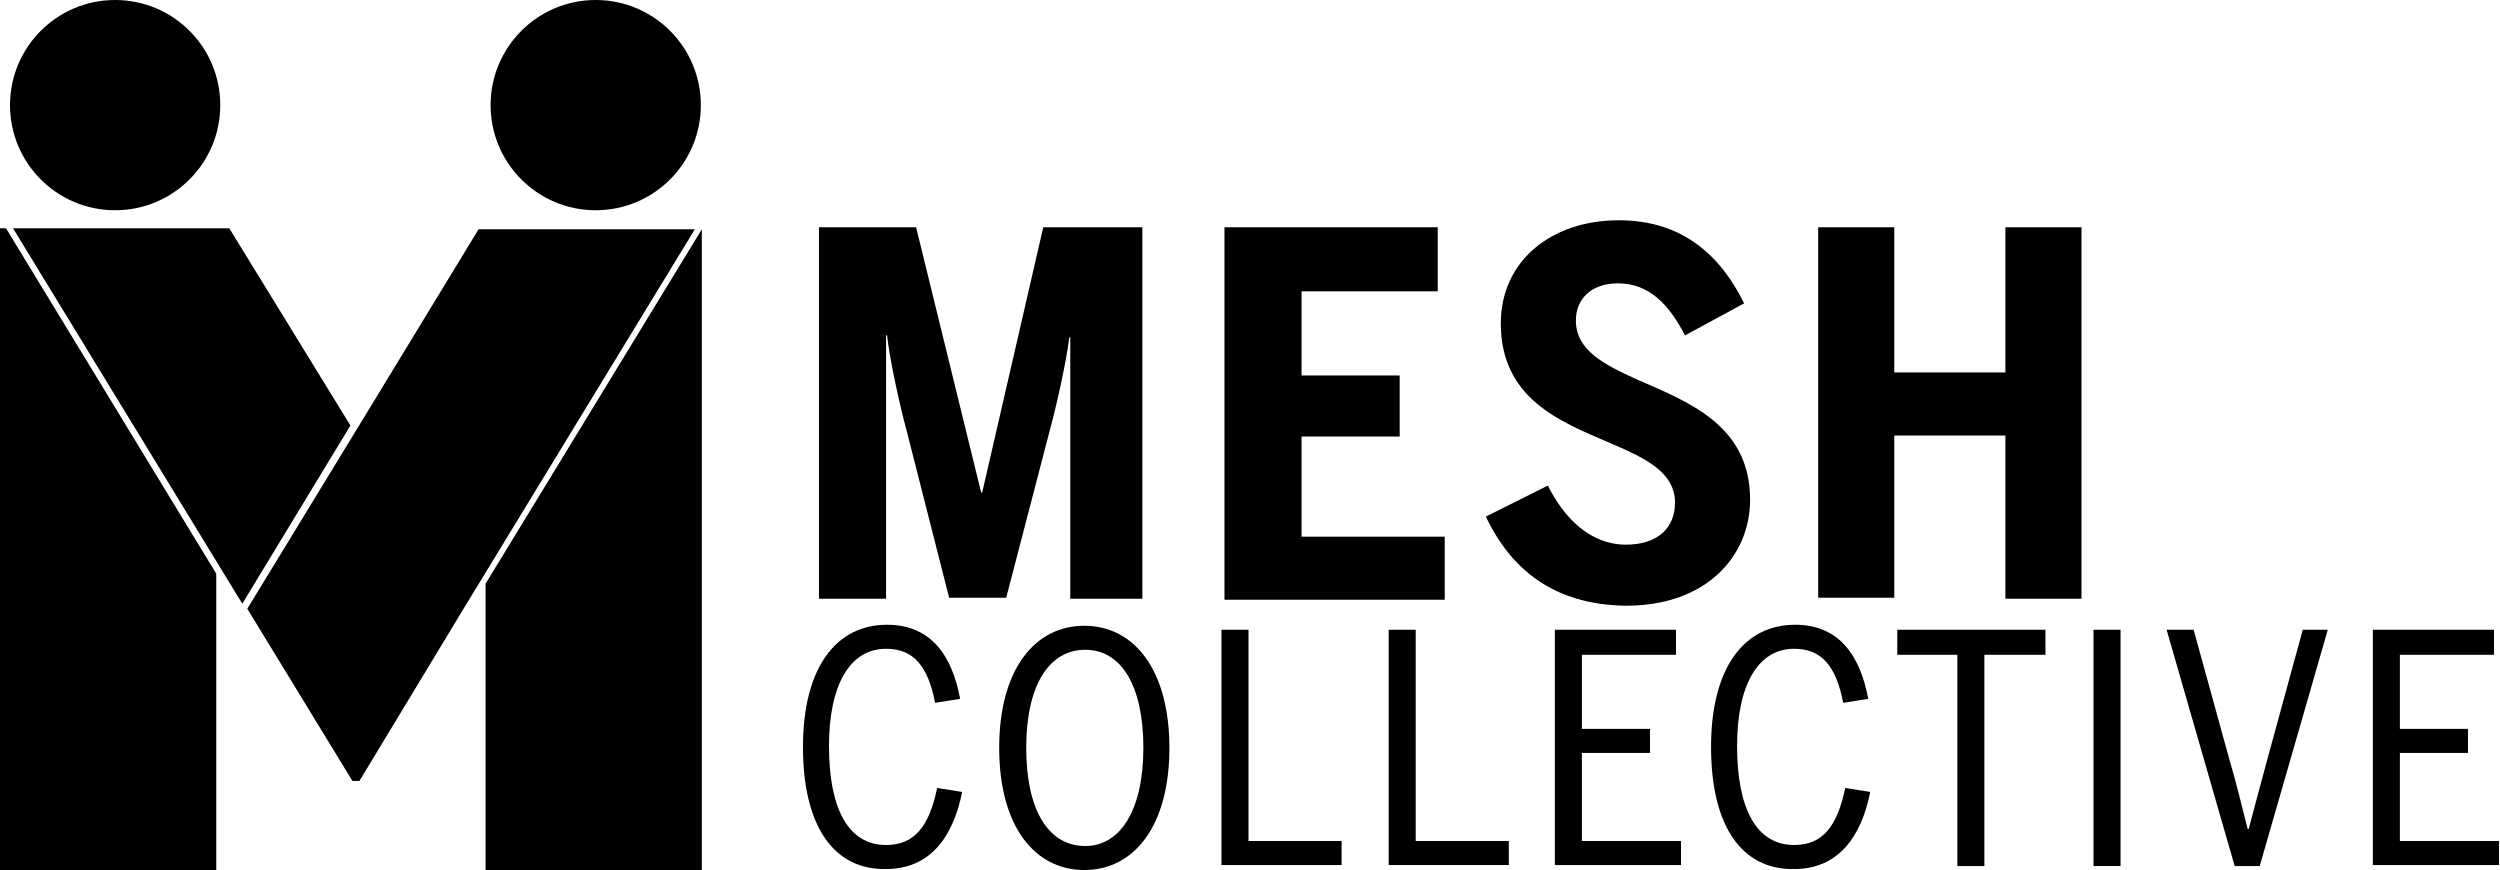
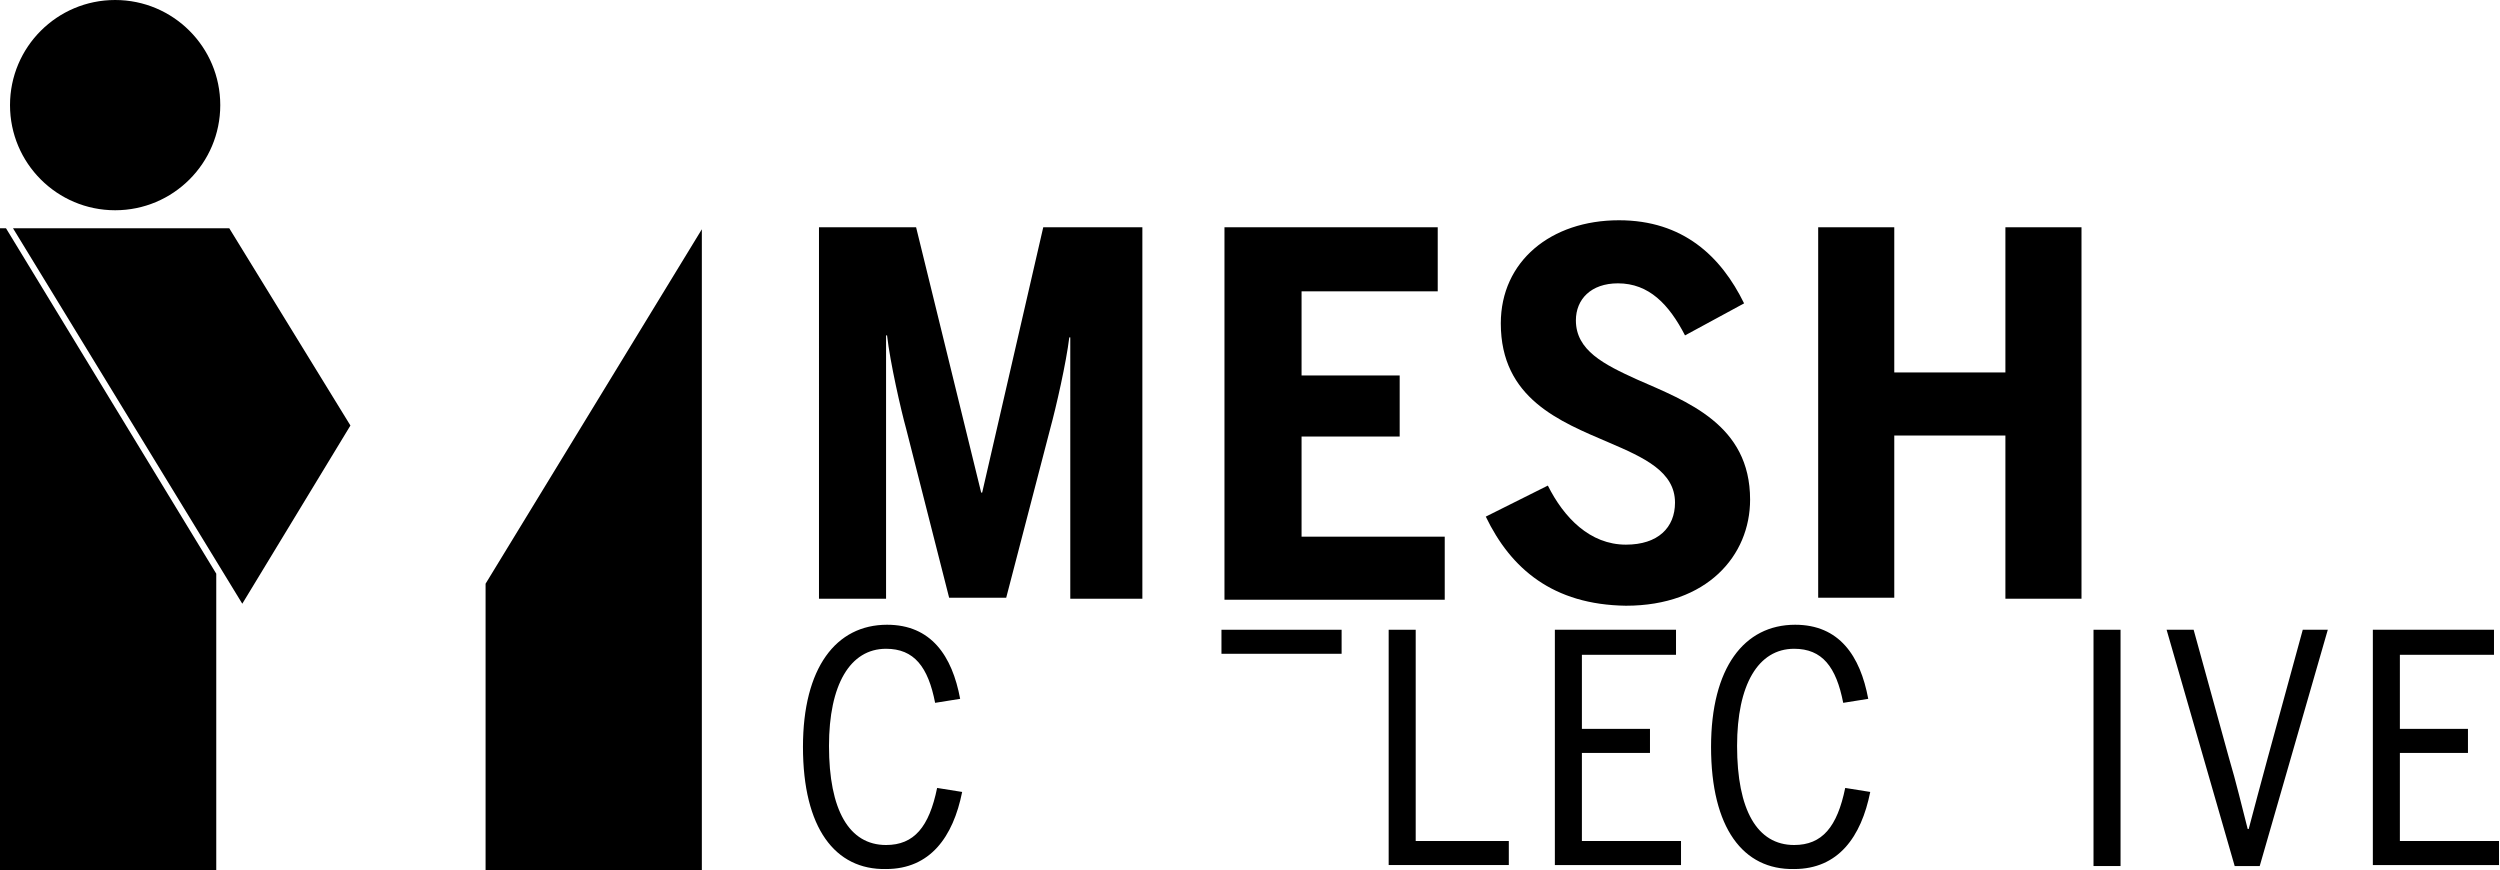
<svg xmlns="http://www.w3.org/2000/svg" version="1.1" id="Layer_1" x="0px" y="0px" viewBox="0 0 249.7 86.9" style="enable-background:new 0 0 249.7 86.9;" xml:space="preserve">
  <g>
    <g>
      <path d="M81.8,22.7h9.7L98,49.2h0.1l6.1-26.5h9.9v37.1h-7.2V33.7h-0.1c-0.3,2.5-1.3,6.9-1.9,9.1l-4.4,16.9h-5.7l-4.3-16.9    c-0.5-1.8-1.6-6.6-1.9-9.3h-0.1v26.3h-6.7V22.7z" />
      <path d="M122.3,22.7h21.3v6.4H130v8.4h9.8v6.1H130v10h14.3v6.3h-22V22.7z" />
      <path d="M148.4,51.6l6.2-3.1c1.6,3.2,4.2,5.9,7.8,5.9c3.2,0,4.9-1.7,4.9-4.2c0-3.1-3.1-4.5-6.6-6c-4.9-2.1-10.8-4.4-10.8-11.9    c0-6.2,5-10.3,11.8-10.3c6.4,0,10.2,3.6,12.5,8.3l-5.9,3.2c-1.6-3.1-3.6-5.2-6.7-5.2c-2.7,0-4.2,1.6-4.2,3.7c0,3,2.8,4.4,6.1,5.9    c5,2.2,11.3,4.5,11.3,12c0,5.6-4.3,10.6-12.4,10.6C155.1,60.4,150.9,56.8,148.4,51.6z" />
      <path d="M181.6,22.7h7.6v14.5h11.1V22.7h7.6v37.1h-7.6V43.5h-11.1v16.2h-7.6V22.7z" />
      <path d="M80.2,74.6c0-7.9,3.3-12.2,8.4-12.2c4.4,0,6.5,3.1,7.3,7.4l-2.5,0.4c-0.7-3.6-2.1-5.4-4.9-5.4c-3.6,0-5.7,3.6-5.7,9.7    c0,6.4,2,9.9,5.7,9.9c2.8,0,4.3-1.8,5.1-5.7l2.5,0.4c-0.9,4.5-3.2,7.7-7.6,7.7C83.4,86.9,80.2,82.7,80.2,74.6z" />
-       <path d="M99.8,74.7c0-7.9,3.6-12.2,8.5-12.2s8.5,4.3,8.5,12.2s-3.6,12.2-8.5,12.2C103.4,86.9,99.8,82.6,99.8,74.7z M114.2,74.7    c0-6.2-2.2-9.8-5.8-9.8c-3.6,0-5.9,3.5-5.9,9.8c0,6.2,2.2,9.8,5.9,9.8C111.9,84.5,114.2,80.9,114.2,74.7z" />
-       <path d="M122,62.9h2.7V84h9.3v2.4h-12V62.9z" />
+       <path d="M122,62.9h2.7h9.3v2.4h-12V62.9z" />
      <path d="M138.7,62.9h2.7V84h9.3v2.4h-12V62.9z" />
      <path d="M155.4,62.9h12v2.5H158v7.4h6.8v2.4H158V84h9.9v2.4h-12.6V62.9H155.4z" />
      <path d="M170.9,74.6c0-7.9,3.3-12.2,8.4-12.2c4.4,0,6.5,3.1,7.3,7.4l-2.5,0.4c-0.7-3.6-2.1-5.4-4.9-5.4c-3.6,0-5.7,3.6-5.7,9.7    c0,6.4,2,9.9,5.7,9.9c2.8,0,4.3-1.8,5.1-5.7l2.5,0.4c-0.9,4.5-3.2,7.7-7.6,7.7C174.1,86.9,170.9,82.7,170.9,74.6z" />
-       <path d="M195.6,65.4h-6.1v-2.5h14.8v2.5h-6.1v21.1h-2.7V65.4H195.6z" />
      <path d="M209.1,62.9h2.7v23.6h-2.7V62.9z" />
      <path d="M216.4,62.9h2.7l3.5,12.7c0.8,2.7,1.3,4.9,1.9,7.2h0.1c0.6-2.3,1.2-4.5,1.9-7.1l3.5-12.8h2.5l-6.8,23.6h-2.5L216.4,62.9z" />
      <path d="M237.1,62.9h12v2.5h-9.4v7.4h6.8v2.4h-6.8V84h9.9v2.4H237V62.9H237.1z" />
    </g>
    <g>
-       <polygon points="47.8,22.9 35.5,43.1 24.7,60.8 35.2,78 35.9,78 46.3,60.8 69.4,22.9   " />
      <g>
        <polygon points="48.5,86.9 70.1,86.9 70.1,22.9 48.5,58.3    " />
      </g>
      <polygon points="22.9,22.8 1.3,22.8 24.2,60.3 35,42.5   " />
      <polyline points="0,22.8 0,86.9 21.6,86.9 21.6,57.3 0.6,22.8   " />
      <path d="M22,10.5C22,16.3,17.3,21,11.5,21S1,16.3,1,10.5S5.7,0,11.5,0S22,4.7,22,10.5" />
-       <path d="M70,10.5C70,16.3,65.3,21,59.5,21S49,16.3,49,10.5S53.7,0,59.5,0S70,4.7,70,10.5" />
    </g>
  </g>
</svg>